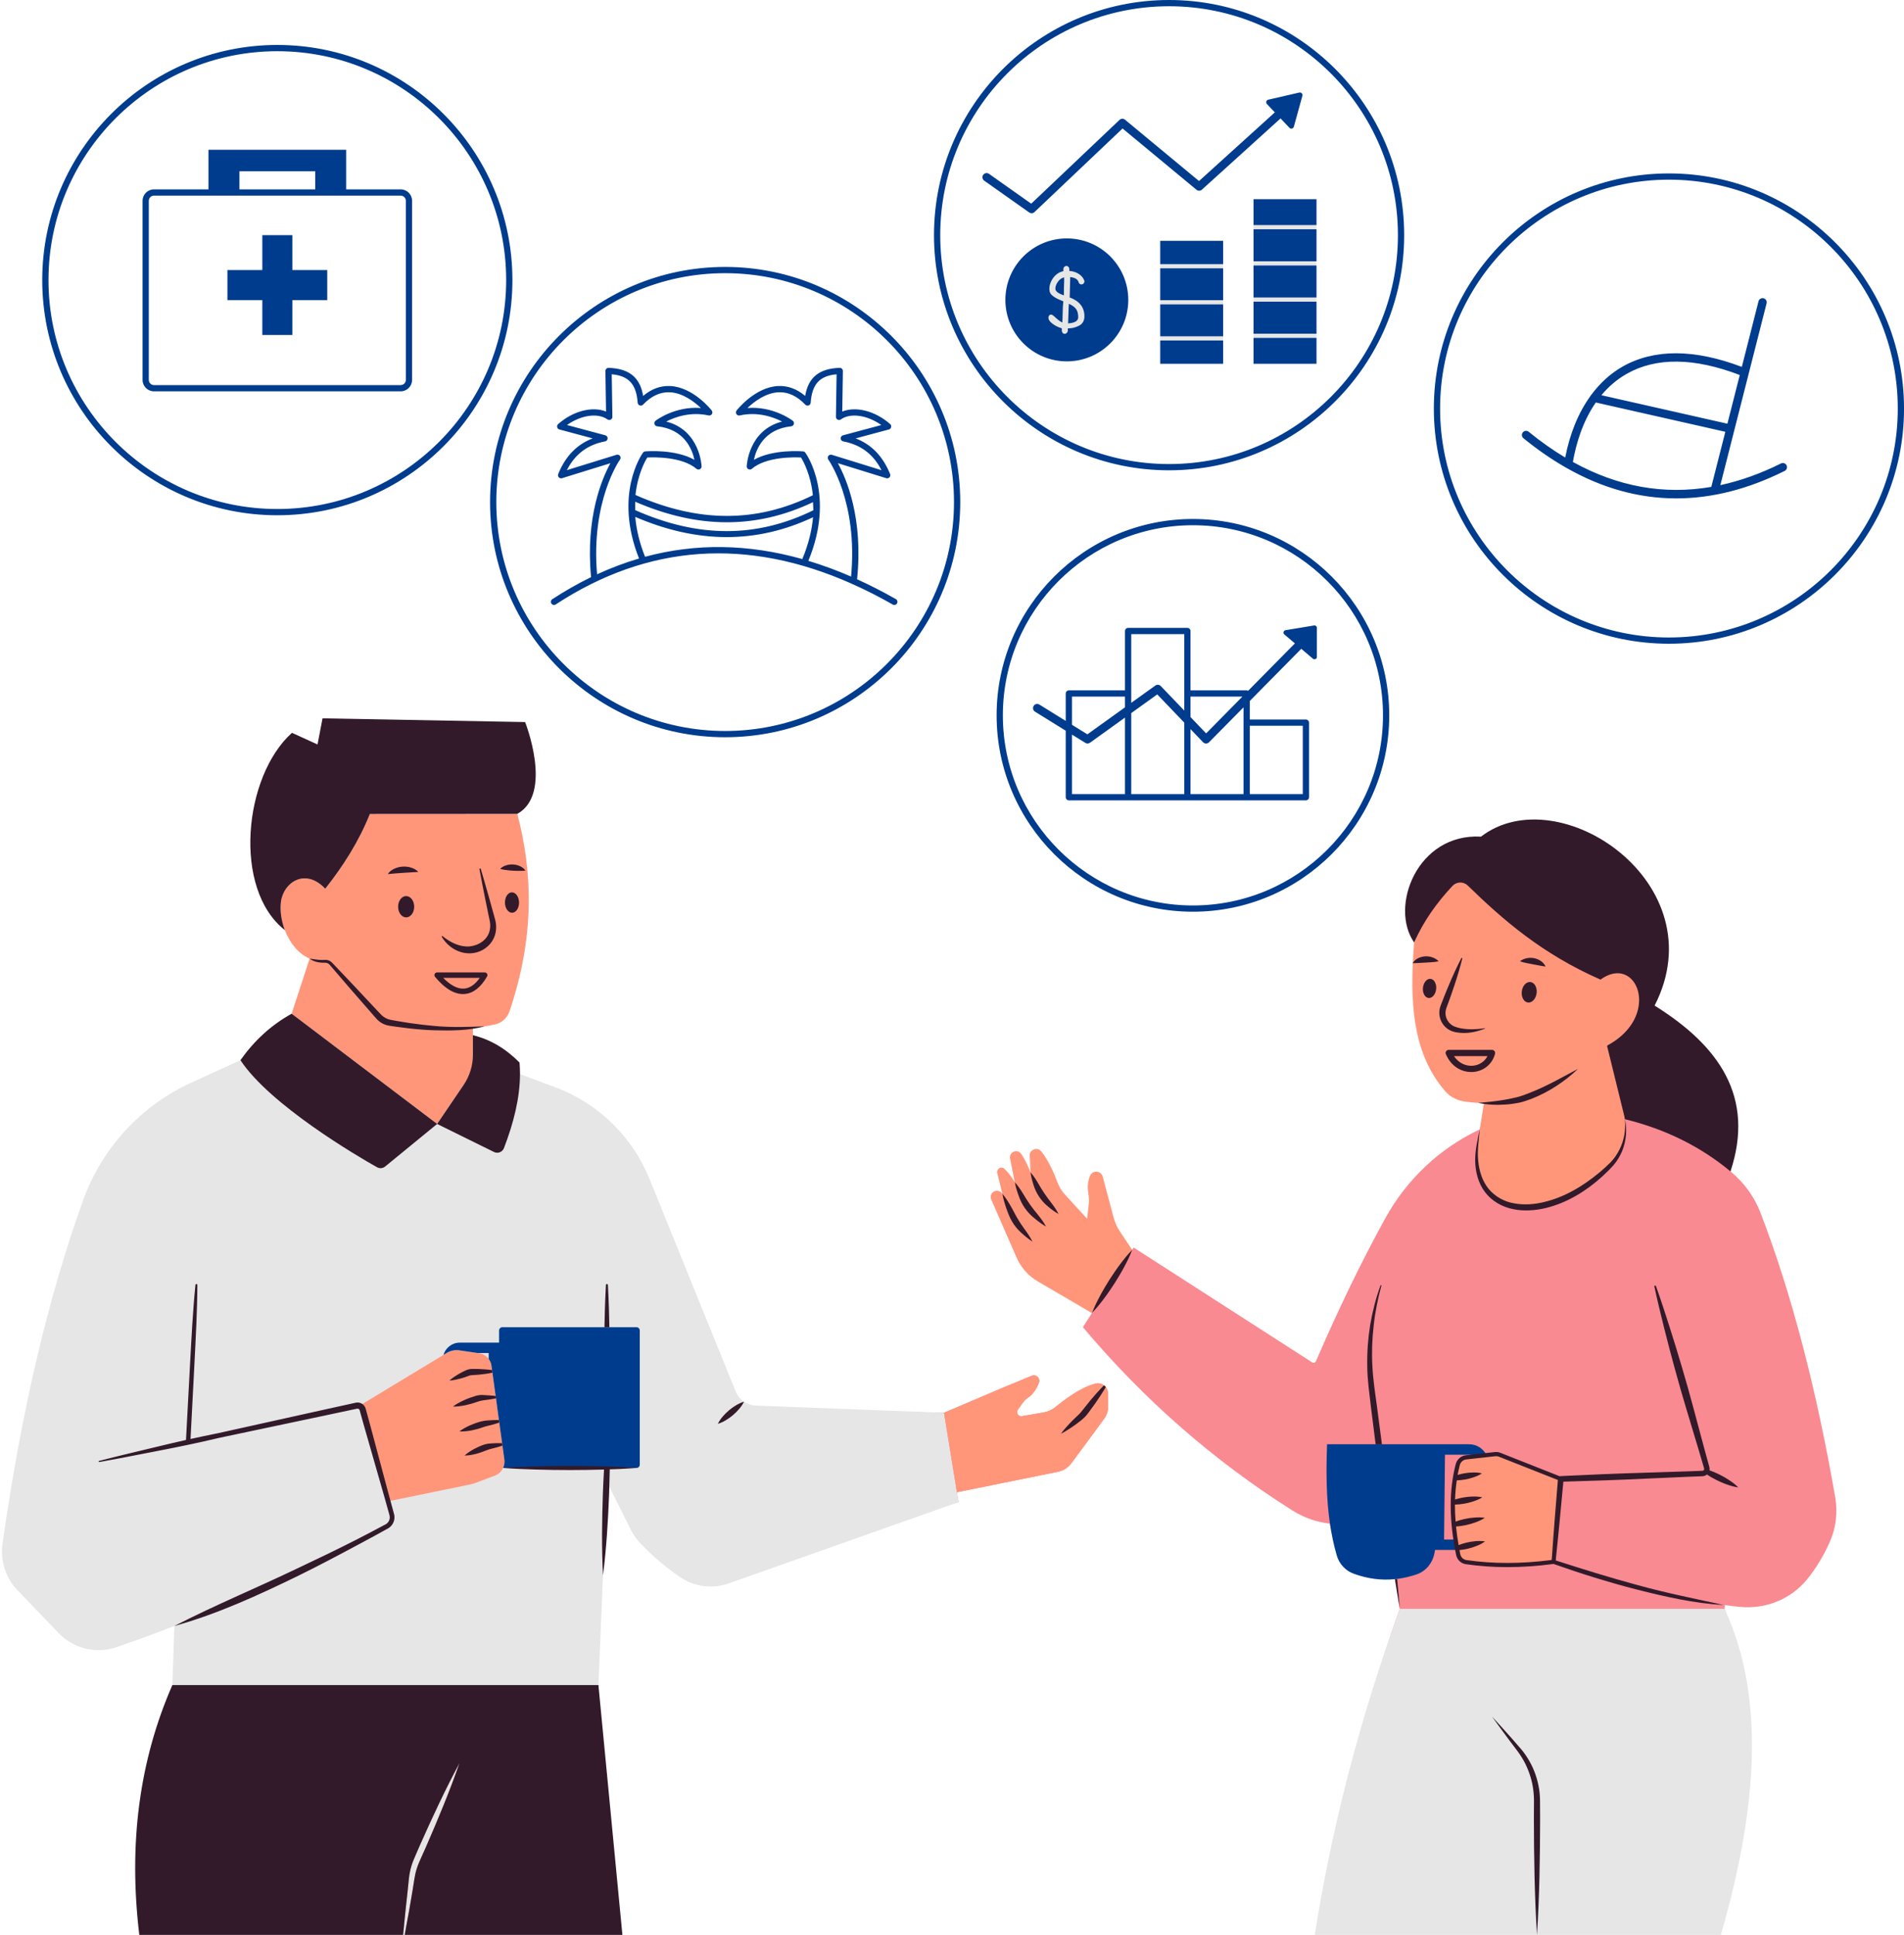
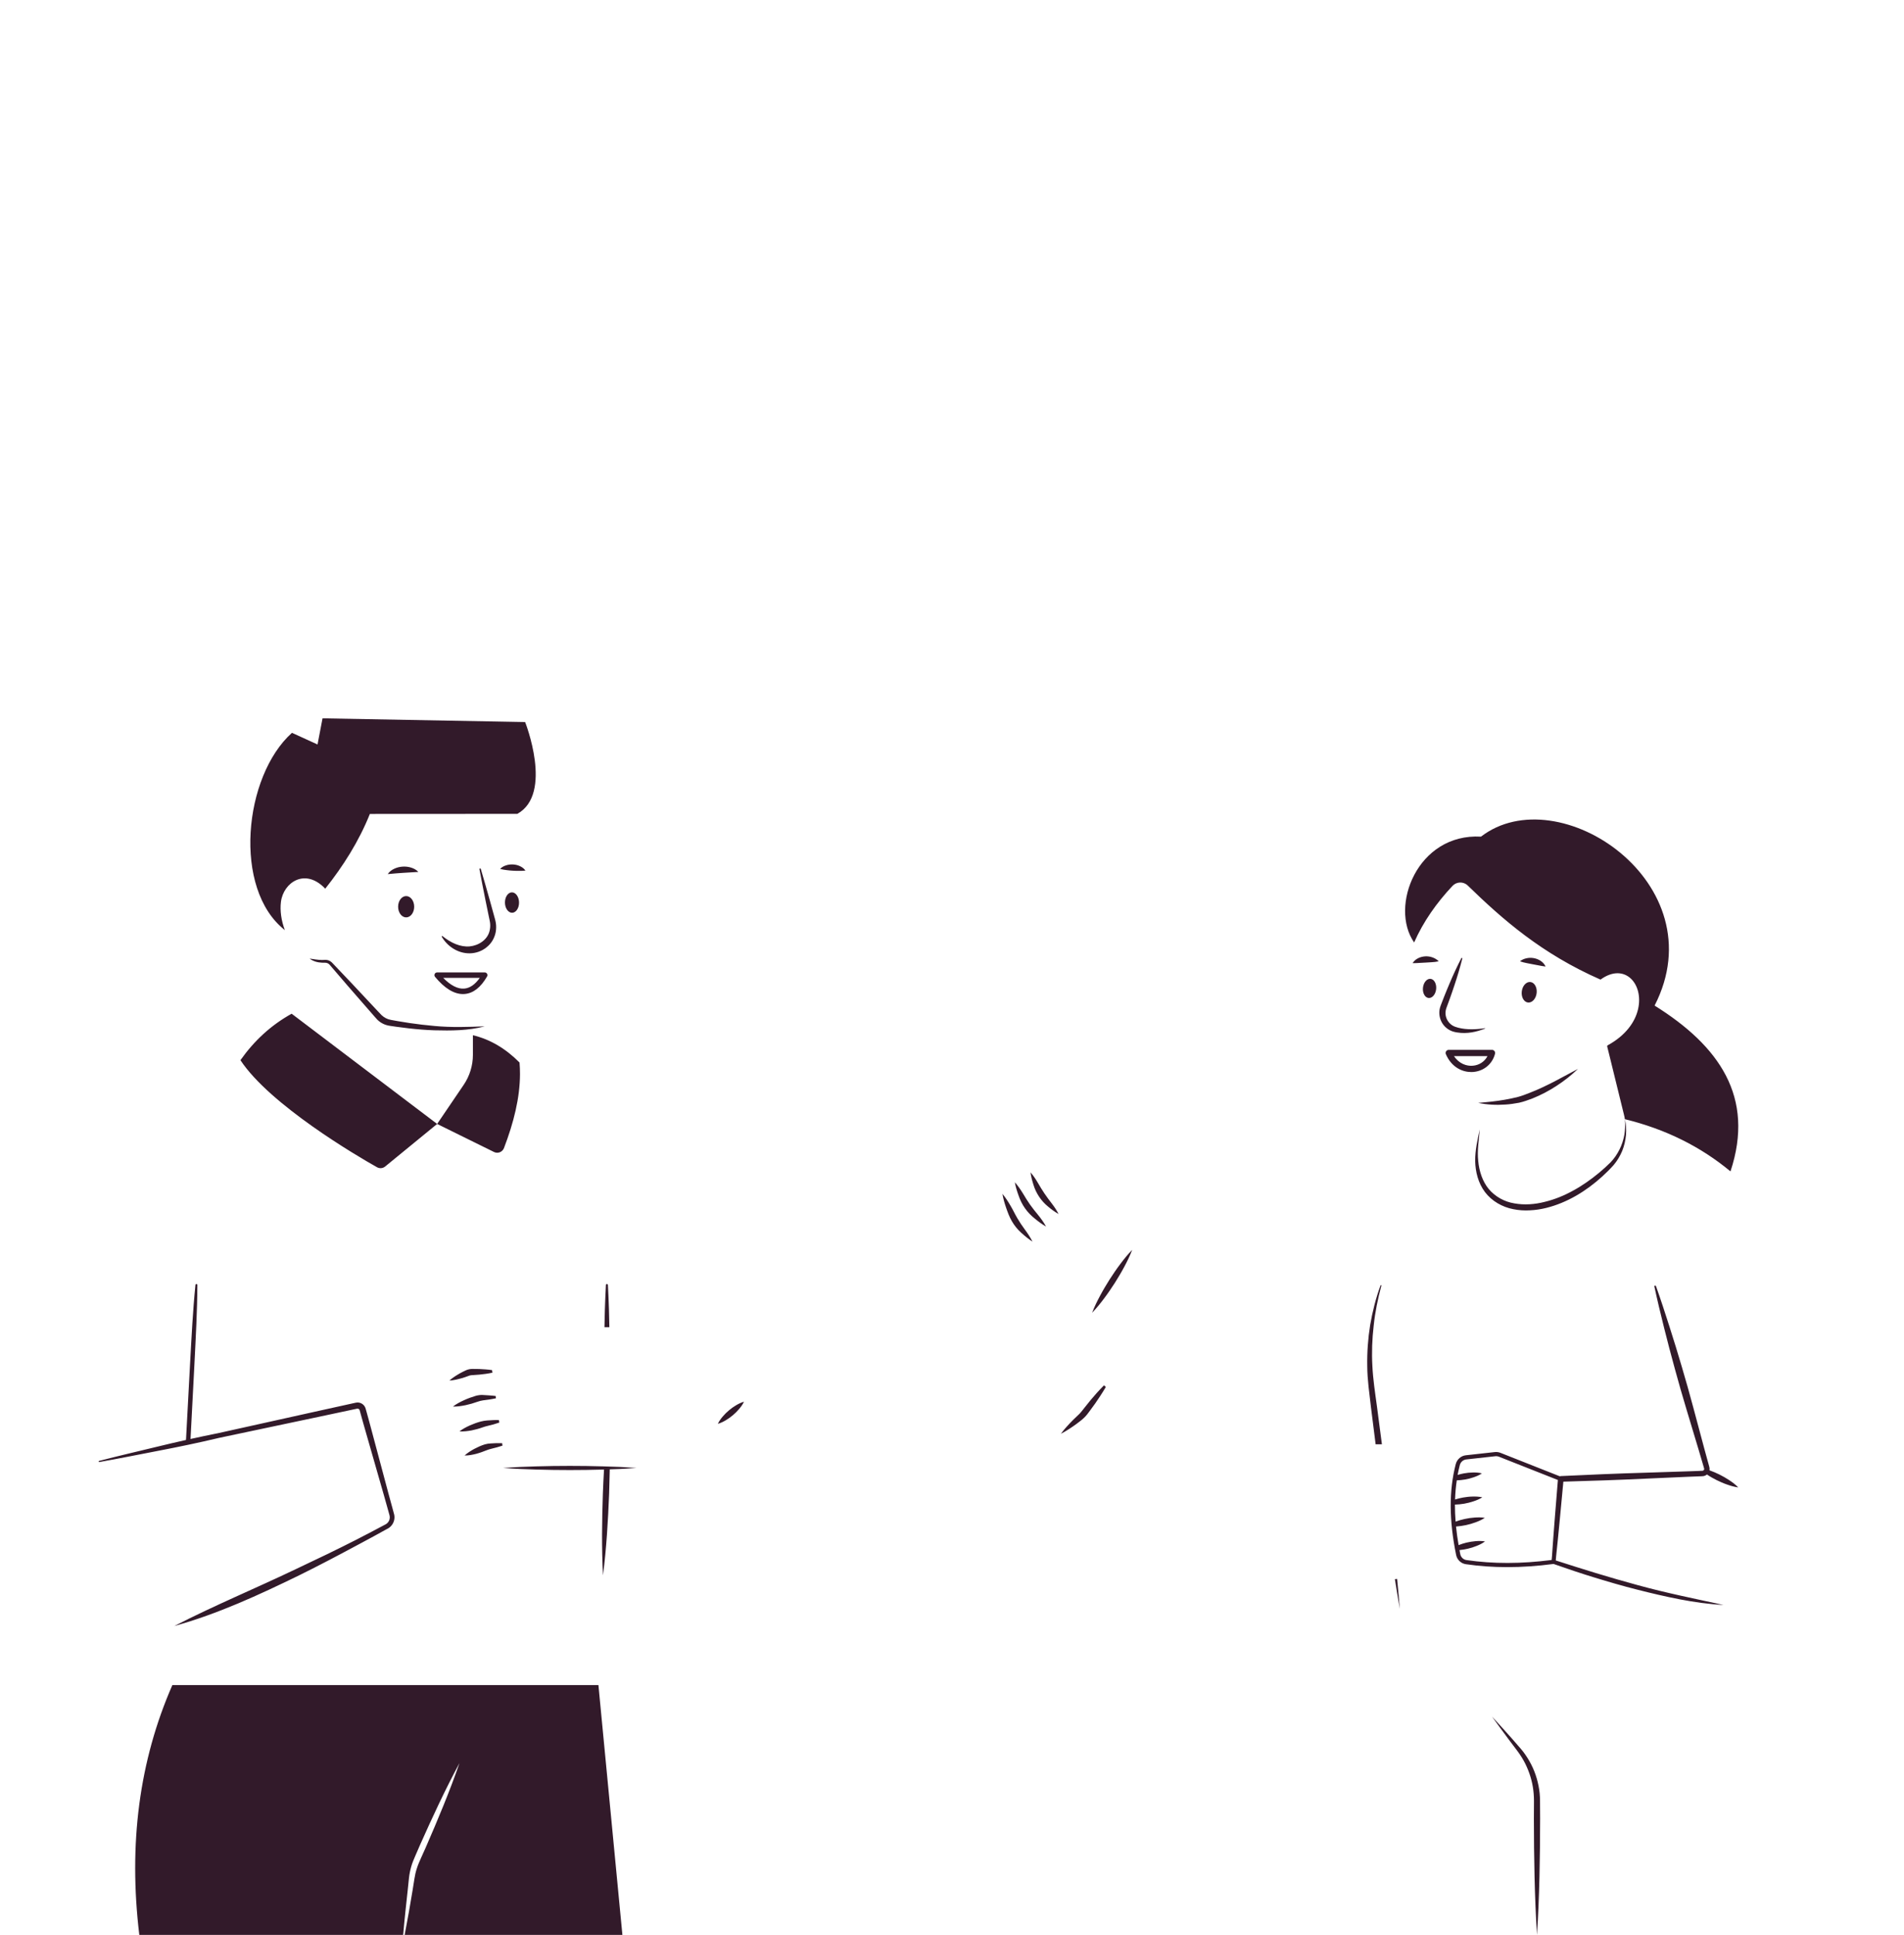
<svg xmlns="http://www.w3.org/2000/svg" fill="#000000" height="493.9" preserveAspectRatio="xMidYMid meet" version="1" viewBox="-0.5 0.0 486.2 493.9" width="486.2" zoomAndPan="magnify">
  <g id="change1_1">
-     <path d="M281.874,354.095c0.362,0.446,0.585,1.031,0.585,1.658v3.413 c0,1.084-0.351,2.137-0.989,3.009l-8.356,11.343 c-0.85,1.148-2.094,1.945-3.498,2.222l-25.759,5.209l0.404,2.509l-61.451,18.7 c-4.061,1.435-6.041,1.176-9.645-1.184c-3.636-2.381-5.778-5.875-9.031-9.234 c-1.021-1.052-1.882-2.243-2.53-3.551l-7.1-11.403 c-0.017,0.586-0.026,1.172-0.046,1.758c-0.276,6.964-2.641,16.692-3.523,23.634 c-0.001-0.013-0.001-0.026-0.001-0.039l-1.601,27.874l6.008,61.282l-52.506,1.001 h-0.383l-65.469,0.2c-2.807-23.229,0.17-41.407,8.611-60.681l0.201-18.225 c-0,0-0.001,0-0.001,0c0-0,0.001-0,0.001-0 l0-0.007c-4.943,1.935-11.923,2.334-16.824,4.013 c-5.22,1.786-8.389-0.419-12.216-4.406l-12.417-9.613 c-3.03-3.157-1.808-7.088-1.202-11.415c4.699-33.148,11.002-58.35,20.103-83.567 c4.805-13.289,14.636-22.5,27.489-28.369l10.697-9.82 c-0.066,0.09-0.128,0.18-0.189,0.271c1.707-2.381,4.209-2.952,6.29-4.949 c0.008-0.008,0.017-0.015,0.025-0.023c0.518-0.496,1.049-0.979,1.597-1.446 c0.021-0.018,0.044-0.034,0.065-0.052c0.537-0.456,1.086-0.899,1.654-1.324 c0.021-0.016,0.043-0.029,0.064-0.045c1.161-0.866,2.794-2.619,4.097-3.344 l5.305-14.779c-2.977-1.276-5.675-4.129-6.866-7.276 c-13.374-10.472-12.003-36.306,0.35-47.373l7.687,1.658l1.658-6.783l47.08,0.749 c0,0,8.622,14.064,1.798,20.298c-0.227,0.208-0.47,0.405-0.727,0.59 c-0.258,0.185-0.53,0.358-0.819,0.518c3.902,14.916,4.411,30.736-2.053,49.882 c-0.574,1.712-2.15,3.674-3.914,4.057c-0.861,0.191-1.733,0.351-2.626,0.489 c-0.002,0-0.003,0.001-0.005,0.001c0.002-0,0.003-0,0.005-0 c-0.996,0.266-2.004,0.465-3.019,0.618v1.656 c4.412,1.042,7.959,6.043,11.5,9.604c0.085,0.978,0.117,1.967,0.117,2.966 l10.222,2.912c10.982,4.072,19.23,12.507,23.632,23.361l21.794,53.399 c0.85,2.094,2.86,3.508,5.135,3.593l49.28,1.029l15.245-6.496l7.165-2.956 c1.106-0.457,2.254,0.627,1.829,1.765c-0.521,1.371-1.393,2.934-2.849,3.88 c-0.5,0.33-0.914,0.755-1.265,1.244l-1.265,1.744 c-0.553,0.787,0.106,1.85,1.052,1.68l5.486-0.946 c1.159-0.202,2.232-0.691,3.136-1.435c2.137-1.775,6.506-5.082,10.216-5.943 c0.765-0.181,1.52,0.021,2.094,0.457 C281.577,353.787,281.736,353.925,281.874,354.095z M468.142,382.236 c-4.742-27.216-11.003-51.657-19.115-72.706c-1.573-4.082-4.21-7.665-7.591-10.45 l-0.053-0.043l0.011-0.011c4.003-19.03-4.35-31.184-20.839-41.464 c16-31.213-22.527-57.979-42.333-42.713 c-16.276-0.904-23.039,16.061-16.67,25.182c-0.13,1.665-0.61,3.993-0.685,5.602 c-0.005,0.096-0.014,0.197-0.019,0.293c-0.017,0.025-0.042,0.042-0.058,0.068 c0,0,0.001,0,0.001,0c-0.001,0.002-0.003,0.003-0.004,0.005 c0.021,0,0.043-0.011,0.053,0c-0.011,0.239-0.016,0.473-0.025,0.711 c-0.002,0.053-0.003,0.106-0.006,0.159c0,0,0,0,0,0 c-0.03,0.791-0.052,1.575-0.065,2.352c-0.002,0.208-0.006,0.417-0.008,0.625 c0,0.001,0,0.002,0,0.003c-0.015,1.409,0.003,2.795,0.055,4.157 c0.012,0.31,0.023,0.62,0.038,0.927c0,0,0,0.001,0,0.001 c0.027,0.539,0.065,1.072,0.104,1.603c0.019,0.265,0.036,0.53,0.059,0.792 c0,0,0,0,0,0c0.166,1.901,0.401,2.994,0.751,4.785 c0.004,0.02,0.008,0.04,0.012,0.06c0.151,0.769,0.321,1.528,0.511,2.276 c0,0,0,0,0,0c0,0,0,0.001,0,0.001 c0.264,1.042,0.561,2.066,0.905,3.066c0,0,0,0,0,0 c0.122,0.353,0.254,0.7,0.386,1.048c0,0,0,0,0,0.001 c0.168,0.443,0.347,0.882,0.533,1.316c0.098,0.228,0.196,0.456,0.298,0.681 c0,0,0,0,0,0.001c0.157,0.344,0.32,0.684,0.489,1.021 c0,0,0,0.001,0,0.001c0.154,0.307,0.309,0.614,0.473,0.917 c0,0,0,0,0,0c0.561,1.037,0.999,1.568,1.685,2.545 c0,0,0,0,0,0c0.157,0.223,0.304,0.45,0.468,0.669 c0,0,0,0,0,0c0.441,0.592,0.902,1.175,1.394,1.744 c1.244,1.435,3.693,2.61,5.575,2.886c0.663,0.097,1.322,0.168,1.978,0.225 c0,0,0,0,0.001,0c0.356,0.034,0.71,0.056,1.064,0.079 c0.199,0.014,0.4,0.032,0.598,0.044c-0.036,0.003-0.072,0.007-0.108,0.01 c0.004,0.001,0.007,0.001,0.011,0.002c-0.005,0.001-0.009,0-0.015,0.001 c0.285,0.057,0.573,0.095,0.86,0.139c0.195,0.032,0.389,0.07,0.585,0.097 l-2.077,7.372c-10.195,4.795-18.583,12.704-24.048,22.559 c-6.166,11.152-12.088,23.442-17.797,36.646c-0.159,0.361-0.595,0.5-0.936,0.287 l-45.608-29.331l-0.372,0.585l-4.247-4c-0.797-1.18-0.897-2.825-1.259-4.196 l-2.517-9.964c-0.415-1.573-1.45-1.751-2.088-0.252 c-0.07,0.165-0.138,0.345-0.202,0.532c-0.012,0.034-0.023,0.069-0.034,0.104 c-0.248,0.759-0.503,1.332-0.417,2.521c0.004,0.058,0.006,0.114,0.01,0.174 c0.011,0.123,0.031,0.253,0.048,0.381c0.018,0.143,0.028,0.279,0.054,0.429 c0.009,0.051,0.014,0.102,0.022,0.153c0.003,0.02,0.003,0.039,0.006,0.059 c0.055,0.363,0.1,0.725,0.118,1.088c0.001,0.02,0.002,0.041,0.003,0.061 c0.018,0.438,0.009,0.876-0.038,1.314l-0.566,4.576l-6.959-6.349 c-0.261-0.285-0.495-0.59-0.716-0.904c-0-0.001-0.001-0.001-0.001-0.002 c-0.141-0.2-0.275-0.404-0.401-0.613c-0.126-0.213-0.247-0.429-0.356-0.653 c-0.002-0.004-0.004-0.007-0.006-0.011c-0.129-0.265,0.119-0.689,0.015-0.968 c-0.081-0.219-0.174-0.458-0.271-0.708c-0.043-0.11-0.088-0.223-0.134-0.338 c-0.054-0.135-0.11-0.272-0.168-0.413c-0.25-0.61-0.976-0.627-1.296-1.305 c-0.008-0.018,0.009,0.018,0,0c-0.363-0.765-0.541-2.129-0.981-2.878 c-0-0.001-0.001-0.002-0.001-0.002c-0-0-0-0-0-0 c-0.22-0.374-0.447-0.736-0.683-1.086c-0.029-0.043-0.056-0.088-0.085-0.13 c-0.249-0.362-0.505-0.709-0.771-1.027c-0.005-0.006-0.01-0.014-0.015-0.02 c-0-0-0.001-0-0.001-0.001c-0.001-0.001-0.002-0.002-0.002-0.003 c-0.989-1.18-2.255-1.147-2.191,0.394l0.665,5.712c0,0-1.331-2.563-2.755-4.689 c-0.957-1.435-2.087-1.264-1.746,0.426l0.668,7.354 c-0.138-0.245-1.802-3.286-3.184-4.54c-0.797-0.723-1.53-0.846-1.275,0.196 l1.12,6.039c-0.064-0.085-0.128-0.159-0.191-0.234 c-1.191-1.371-3.032-0.851-2.341,0.818l6.129,14.305 c1.116,2.562,2.999,4.198,5.412,5.601l13.351,9.187l-2.307,3.615 c15.607,18.53,33.456,34.158,53.592,46.841c2.924,1.839,6.187,2.945,9.494,3.306 c0.404,2.754,1.78,4.605,2.557,7.284c0.617,2.147,1.493,3.233,3.598,3.998 c3.508,1.276,7.179,2.556,10.676,2.195c0.404,2.52,0.551,5.755,1.008,8.274 c-10.1,27.747-14.331,53.229-18.711,80.976l52.814-1.319 c0,0,0,0.001,0,0.001c0-0,0-0.001,0-0.001l44.935,0.22 c8.973-31.181,12.975-53.439,3.906-79.877l0.064-0.957 c1.308,0.181,2.594,0.33,3.88,0.457c6.538,0.638,13.002-1.967,17.148-7.07 c2.19-2.7,4.082-5.794,5.656-9.26 C468.312,390.241,468.823,386.18,468.142,382.236z" fill="#f98a92" />
-   </g>
+     </g>
  <g id="change2_1">
-     <path d="M106.737,471.038c3.147-7.07,6.4-14.097,10.089-20.933 c-2.541,7.335-5.539,14.48-8.632,21.581l-1.191,2.647 c-0.404,0.904-0.765,1.722-1.042,2.605c-0.298,0.882-0.5,1.786-0.638,2.711 l-0.457,2.87c-0.478,2.987-1.308,7.697-2.031,11.428h-0.383 c0.319-3.785,0.85-8.558,1.18-11.599l0.298-2.881 c0.106-0.999,0.308-1.999,0.585-2.966c0.266-0.967,0.691-1.924,1.063-2.796 L106.737,471.038z M335.678,85.191h-16.085v1.063h16.085V85.191z M335.678,66.704 h-16.085v1.063h16.085V66.704z M335.678,75.953h-16.085v1.063h16.085V75.953z M295.769,68.49h16.074V67.427h-16.074V68.49z M335.678,57.465h-16.085v1.063h16.085 V57.465z M295.769,77.707h16.074v-1.063h-16.074V77.707z M439.895,410.717h-82.944 c-10.1,27.747-17.339,55.484-21.719,83.231h103.707 C447.911,462.767,450.643,434.073,439.895,410.717z M295.769,86.924h16.074v-1.063 h-16.074V86.924z M272.774,71.328l-0.128,4.603c2.509,0.925,3.763,2.53,3.763,4.816 c0,1.106-0.446,1.903-1.329,2.371c-0.893,0.468-1.85,0.712-2.902,0.712v0.532 c-0.011,0.245-0.106,0.457-0.266,0.617c-0.159,0.159-0.33,0.244-0.51,0.244 c-0.425,0-0.68-0.266-0.755-0.797v-0.617c-0.85-0.245-1.637-0.617-2.349-1.148 c-0.712-0.521-1.074-1.042-1.074-1.573c0-0.223,0.064-0.415,0.202-0.553 c0.128-0.149,0.287-0.223,0.468-0.223c0.191,0,0.446,0.138,0.765,0.415 c0.021,0.021,0.138,0.138,0.383,0.361c0.744,0.67,1.318,1.084,1.722,1.233 c0.053-0.702,0.096-1.584,0.106-2.615c0.021-1.042,0.074-1.967,0.159-2.785 c-1.754-0.659-2.86-1.34-3.296-2.031c-0.181-0.298-0.266-0.712-0.266-1.254 c0-0.532,0.149-1.127,0.436-1.775c0.298-0.648,0.712-1.212,1.255-1.701 c0.542-0.478,1.169-0.787,1.892-0.936v-0.617 c0.032-0.223,0.117-0.393,0.266-0.521s0.308-0.191,0.489-0.191 c0.361,0,0.617,0.213,0.744,0.638v0.627c0.946,0.074,1.775,0.34,2.488,0.819 c0.702,0.468,1.169,1.074,1.393,1.807c-0.032,0.34-0.17,0.585-0.425,0.734 c-0.106,0.064-0.223,0.085-0.372,0.085c-0.308,0-0.542-0.17-0.691-0.532 c-0.191-0.765-0.914-1.212-2.169-1.34V71.328z M271.254,71.573 c0-0.404-0.011-0.659-0.021-0.776c-0.638,0.159-1.169,0.542-1.595,1.138 c-0.425,0.595-0.648,1.201-0.648,1.807c0.053,0.648,0.776,1.201,2.19,1.658 v-1.839L271.254,71.573z M272.444,77.547c-0.042,0.436-0.074,1.106-0.096,1.988 c-0.021,0.882-0.064,1.892-0.106,3.03c1.733-0.128,2.594-0.648,2.594-1.563 c0-0.904-0.181-1.605-0.542-2.105C273.933,78.387,273.316,77.941,272.444,77.547z M240.562,360.665l-48.063-1.839c-2.275-0.085-4.284-1.499-5.135-3.593 l-22.017-54.283c-4.401-10.854-13.161-19.349-24.143-23.42l-8.919-3.317 c0-0.999-1.001-1.705-1.086-2.683c-3.54-3.561-7.113-5.56-11.524-6.602 l0.058-2.953c1.01-0.149,2.224-0.519,3.223-0.785 c0.893-0.138,1.765-0.298,2.626-0.489c1.765-0.383,3.074-1.647,3.648-3.359 c6.464-19.147,5.615-34.658,1.713-49.573c9.249-5.124-0.701-22.073-0.701-22.073 l-47.076-0.754l-1.658,6.783l-7.687-1.658 c-12.353,11.067-13.724,36.901-0.35,47.373c1.191,3.147,3.889,6,6.866,7.276 l-5.305,15.299c-5.305,2.956-10.403,5.917-13.847,10.744 c0.074-0.117,0.159-0.234,0.244-0.351l-13.098,5.985 c-12.853,5.868-22.783,16.67-27.588,29.959 c-9.1,25.217-15.904,54.591-20.603,87.739 c-0.606,4.327,0.797,8.707,3.827,11.864l10.461,10.908 c3.827,3.987,9.611,5.422,14.83,3.636c4.901-1.68,9.823-3.476,14.767-5.411 l-0.51,15.096H152.312l1.169-28.098l0.999-23.782l0.606,1.223l5.518,11.025 c0.649,1.308,1.51,2.498,2.53,3.551c3.253,3.359,6.666,6.294,10.302,8.675 c3.604,2.36,8.122,2.87,12.183,1.435l58.641-20.752l-0.404-2.509 L240.562,360.665z" fill="#e6e6e6" />
-   </g>
+     </g>
  <g id="change3_1">
-     <path d="M131.603,207.768c3.902,14.916,4.497,31.181-1.967,50.328 c-0.574,1.712-1.967,3.04-3.731,3.423c-1.807,0.404-3.689,0.68-5.645,0.861 v7.619c0,2.267-0.681,4.483-1.955,6.358l-7.177,10.57l-37.156-28.141l4.593-14.065 c-2.977-1.276-5.135-4.136-6.326-7.282c-0.925-2.424-1.276-5.007-0.999-7.197 c0.617-4.975,6.198-8.781,11.312-3.37c4.614-5.826,8.59-12.077,11.397-19.083 L131.603,207.768z M283.83,310.678l-2.743-10.302 c-0.415-1.573-2.583-1.722-3.221-0.223c-0.434,1.016-0.805,2.443-0.451,4.512 c0.151,0.884,0.208,1.784,0.111,2.675l-0.415,3.806l-5.719-6.25 c-0.798-0.872-1.417-1.888-1.829-2.997c-0.776-2.087-2.3-5.726-4.218-8.015 c-0.99-1.181-2.924-0.395-2.863,1.144l0.17,4.263c0,0-0.936-2.573-2.36-4.699 c-0.957-1.435-3.2-0.51-2.86,1.18l1.201,6.028 c-0.138-0.245-1.297-2.19-2.679-3.444c-0.797-0.723-2.052,0.043-1.797,1.084 l1.318,5.337c-0.064-0.085-0.128-0.159-0.191-0.234 c-1.191-1.371-3.37-0.021-2.679,1.648l6.485,14.841 c1.116,2.562,3.009,4.699,5.422,6.102l13.82,8.069l10.28-16.138l-3.04-4.529 C284.776,313.357,284.192,312.049,283.83,310.678z M417.783,257.66 c1.531-6.485-3.423-12.077-9.579-7.58c-15.269-6.701-25.346-15.663-34.404-24.503 c-0.801-0.781-2.091-0.783-2.866,0.025c-4.322,4.505-7.878,9.438-10.326,14.995 c-1.223,15.213-0.436,28.3,7.931,37.974c1.244,1.435,3.009,2.349,4.89,2.626 c1.69,0.245,3.359,0.383,5.007,0.415l-1.063,6.708l-0.489,3.083 c-3.242,19.838,17.701,22.485,33.828,6.155c3.083-3.115,4.412-7.538,3.71-11.832 c-0.053-0.372-0.128-0.755-0.223-1.127l-3.381-13.757l-0.925-3.753 c0.036-0.08,0.062-0.136,0.098-0.216 C414.657,264.343,417.029,260.886,417.783,257.66z M126.947,362.802l-0.042-0.276 l-0.755-5.56l-0.085-0.585l-0.819-5.953l-0.096-0.659l-0.149-1.116 c-0.085-0.649-0.33-1.233-0.712-1.722c-0.574-0.776-1.446-1.318-2.445-1.467 l-0.361-0.053l-4.646-0.68c-1.138-0.17-2.296,0.064-3.274,0.659l-0.819,0.5 l-20.975,12.694l6.836,24.686l21.071-4.327c0.393-0.085,0.776-0.202,1.159-0.34 l5.029-1.892c0.957-0.361,1.69-1.074,2.105-1.956 c0.308-0.648,0.425-1.393,0.33-2.137L126.947,362.802z M281.406,353.659 c-0.574-0.436-1.329-0.638-2.094-0.457c-3.71,0.861-8.08,4.167-10.216,5.943 c-0.904,0.744-1.977,1.233-3.136,1.435l-5.486,0.946 c-0.946,0.17-1.605-0.893-1.052-1.68l1.265-1.744 c0.351-0.489,0.765-0.914,1.265-1.244c1.456-0.946,2.328-2.509,2.849-3.88 c0.425-1.138-0.723-2.222-1.829-1.765l-7.165,2.955l-15.245,6.496l3.296,20.284 l25.759-5.209c1.403-0.276,2.647-1.074,3.498-2.222l8.356-11.343 c0.638-0.872,0.989-1.924,0.989-3.009v-3.413c0-0.627-0.223-1.212-0.585-1.658 C281.736,353.925,281.577,353.787,281.406,353.659z M381.286,371.222l-2.201,0.244 l-3.083,0.34l-2.126,0.234c-1.031,0.117-1.871,0.872-2.137,1.882 c-0.234,0.925-0.436,1.85-0.606,2.785c-0.074,0.404-0.138,0.808-0.191,1.212 c-0.245,1.658-0.393,3.349-0.436,5.06c-0.011,0.383-0.021,0.755-0.021,1.138 c0,1.488,0.053,2.998,0.181,4.529c0.021,0.361,0.064,0.723,0.096,1.084 c0.106,1.084,0.245,2.179,0.425,3.285c0.074,0.542,0.17,1.095,0.266,1.637 c0.053,0.34,0.117,0.68,0.181,1.021c0.011,0.032,0.011,0.064,0.021,0.096 c0.064,0.361,0.138,0.723,0.213,1.095c0.202,1.01,1.021,1.786,2.041,1.935 c7.367,1.063,14.809,0.904,22.304-0.074l1.85-21.177l-15.585-6.166 C382.094,371.233,381.69,371.179,381.286,371.222z" fill="#ff967a" />
-   </g>
+     </g>
  <g id="change4_1">
-     <path d="M379.085,371.466l-3.083,0.34 c-0.383-0.287-0.851-0.447-1.35-0.447h-6.166l-0.234,21.656h2.934 c0.074,0.542,0.17,1.095,0.266,1.637c0.053,0.34,0.117,0.68,0.181,1.021h-5.677 c-0.053,0.298-0.117,0.595-0.17,0.893c-0.468,2.445-2.147,4.518-4.497,5.337 c-1.68,0.574-3.349,0.967-5.029,1.169c-0.096,0.021-0.191,0.032-0.287,0.032 c-0.096,0.021-0.181,0.032-0.276,0.032c-3.498,0.361-6.995-0.106-10.504-1.382 c-2.105-0.765-3.721-2.509-4.337-4.656c-0.776-2.679-1.34-5.379-1.744-8.133 c-0.946-6.442-0.999-13.119-0.734-20.263h36.273 C376.608,368.702,378.288,369.829,379.085,371.466z M162.029,338.818h-34.243 c-0.468,0-0.84,0.383-0.84,0.84v3.094H116.921c-1.977,0-3.657,1.329-4.178,3.136 l0.819-0.5c0.978-0.595,2.137-0.829,3.274-0.659l4.646,0.68h2.807v1.52 c0.383,0.489,0.627,1.074,0.712,1.722l0.149,1.116l0.096,0.659l0.819,5.953 l0.085,0.585l0.755,5.56l0.042,0.276l1.35,9.813 c0.096,0.744-0.021,1.488-0.33,2.137h34.062c0.468,0,0.84-0.383,0.84-0.84 v-34.254C162.869,339.201,162.497,338.818,162.029,338.818z M70.318,131.54 c-33.101,0-60.032-26.93-60.032-60.032s26.93-60.031,60.032-60.031 s60.031,26.93,60.031,60.031S103.419,131.54,70.318,131.54z M128.755,71.508 c0-32.222-26.214-58.436-58.436-58.436c-32.223,0-58.437,26.214-58.437,58.436 c0,32.223,26.214,58.437,58.437,58.437 C102.54,129.945,128.755,103.73,128.755,71.508z M104.731,51.261v45.726 c0,1.609-1.309,2.917-2.917,2.917H38.822c-1.609,0-2.917-1.309-2.917-2.917V51.261 c0-1.609,1.309-2.917,2.917-2.917h13.908V38.234h35.168v10.11h13.915 C103.422,48.344,104.731,49.652,104.731,51.261z M60.64,48.344h19.349v-4.624H60.64 V48.344z M103.136,51.261c0-0.729-0.593-1.323-1.323-1.323H38.822 c-0.729,0-1.323,0.593-1.323,1.323v45.726c0,0.729,0.593,1.323,1.323,1.323h62.991 c0.729,0,1.323-0.593,1.323-1.323V51.261z M74.152,60.031h-7.669v8.909h-8.909 v7.669h8.909v8.909h7.669V76.609h8.909v-7.669h-8.909V60.031z M244.704,128.175 c0,33.101-26.93,60.031-60.031,60.031s-60.031-26.93-60.031-60.031 s26.93-60.032,60.031-60.032S244.704,95.073,244.704,128.175z M243.109,128.175 c0-32.223-26.214-58.437-58.436-58.437s-58.436,26.214-58.436,58.437 c0,32.222,26.214,58.436,58.436,58.436S243.109,160.397,243.109,128.175z M226.813,108.27 c0.22,0.194,0.315,0.494,0.247,0.78c-0.067,0.285-0.286,0.511-0.57,0.587 l-8.502,2.277c4.031,1.534,6.985,4.586,8.802,9.104 c0.115,0.285,0.055,0.611-0.153,0.838c-0.209,0.225-0.531,0.312-0.822,0.221 l-12.358-3.827c2.176,3.94,6.509,14.035,4.901,29.629 c3.285,1.491,6.588,3.172,9.909,5.069c0.382,0.219,0.515,0.705,0.297,1.088 c-0.147,0.257-0.416,0.402-0.693,0.402c-0.134,0-0.27-0.034-0.395-0.105 c-3.392-1.937-6.764-3.646-10.117-5.153c-0.134-0.025-0.254-0.078-0.355-0.16 c-26.676-11.872-52.062-10.116-75.6,5.288c-0.366,0.241-0.861,0.139-1.104-0.23 c-0.241-0.369-0.138-0.863,0.23-1.104c3.267-2.138,6.568-4.012,9.902-5.635 c-1.459-15.286,2.799-25.195,4.948-29.089l-12.359,3.827 c-0.292,0.092-0.613,0.005-0.822-0.221c-0.208-0.226-0.268-0.552-0.153-0.838 c1.817-4.518,4.771-7.57,8.802-9.104l-8.502-2.277 c-0.284-0.076-0.502-0.302-0.57-0.587c-0.067-0.286,0.028-0.585,0.247-0.78 c3.816-3.383,8.792-4.617,12.234-3.201l-0.16-10.351 c-0.003-0.219,0.083-0.429,0.239-0.582c0.156-0.153,0.373-0.233,0.587-0.227 c5.237,0.188,8.007,2.417,8.806,7.171c2.119-1.798,4.436-2.642,6.891-2.532 c5.886,0.279,10.429,6.001,10.62,6.244c0.207,0.265,0.226,0.632,0.046,0.917 c-0.18,0.284-0.516,0.426-0.848,0.352c-4.642-1.032-8.642,0.442-10.819,1.559 c8.644,2.196,9.032,11.328,9.035,11.427c0.01,0.315-0.167,0.606-0.451,0.743 c-0.284,0.137-0.622,0.093-0.862-0.111c-3.693-3.135-10.831-2.969-12.558-2.878 c-0.61,0.989-2.457,4.357-3.016,9.561c16.088,7.112,30.919,7.135,45.303,0.065 c-0.55-5.241-2.409-8.633-3.022-9.626c-1.724-0.091-8.865-0.257-12.557,2.878 c-0.24,0.204-0.577,0.247-0.862,0.111c-0.284-0.137-0.46-0.428-0.451-0.743 c0.003-0.099,0.391-9.231,9.035-11.427c-2.177-1.117-6.178-2.59-10.819-1.559 c-0.329,0.073-0.668-0.068-0.848-0.352c-0.18-0.285-0.161-0.652,0.046-0.917 c0.191-0.243,4.734-5.965,10.62-6.244c2.457-0.114,4.772,0.735,6.891,2.532 c0.798-4.754,3.568-6.983,8.805-7.171c0.227-0.003,0.43,0.075,0.587,0.227 s0.242,0.363,0.239,0.582l-0.16,10.351 C218.021,103.655,222.997,104.888,226.813,108.27z M161.693,128.082v2.143 c16.103,7.14,31.001,7.151,45.51,0.034l-0.097-2.063 C192.653,135.078,177.773,135.042,161.693,128.082z M162.683,142.581 c-6.5-16.336,0.693-26.582,1.008-27.017c0.135-0.187,0.346-0.306,0.577-0.327 c0.344-0.03,7.663-0.628,12.561,2.154c-0.581-2.735-2.591-7.844-9.522-8.561 c-0.325-0.034-0.597-0.262-0.685-0.577c-0.089-0.315,0.023-0.651,0.283-0.85 c0.222-0.17,5.006-3.756,11.568-3.244c-1.69-1.61-4.626-3.865-7.931-4.019 c-2.448-0.108-4.74,0.951-6.836,3.162c-0.217,0.229-0.55,0.309-0.847,0.202 c-0.297-0.106-0.504-0.378-0.527-0.694c-0.34-4.72-2.276-6.873-6.623-7.257 l0.168,10.855c0.005,0.301-0.16,0.578-0.426,0.718 c-0.267,0.139-0.589,0.117-0.833-0.056c-2.463-1.751-6.782-1.091-10.328,1.434 l9.784,2.621c0.36,0.097,0.605,0.428,0.591,0.8 c-0.014,0.372-0.283,0.684-0.649,0.753c-4.472,0.845-7.682,3.256-9.768,7.35 l12.691-3.93c0.327-0.102,0.683,0.019,0.883,0.297 c0.2,0.279,0.198,0.656-0.003,0.933c-0.076,0.105-7.468,10.551-5.85,29.288 C155.502,144.985,159.075,143.639,162.683,142.581z M204.375,142.724 c1.646-3.927,2.459-7.509,2.737-10.676c-7.131,3.362-14.49,5.065-22.036,5.065 c-7.615,0-15.418-1.732-23.359-5.157c0.258,3.031,1.004,6.446,2.504,10.182 C177.186,138.639,190.596,138.839,204.375,142.724z M214.223,107.071 c-0.246,0.174-0.567,0.195-0.833,0.056c-0.266-0.14-0.431-0.418-0.426-0.718 l0.168-10.855c-4.347,0.384-6.283,2.537-6.623,7.257 c-0.023,0.315-0.229,0.587-0.527,0.694c-0.297,0.107-0.63,0.028-0.847-0.202 c-2.096-2.212-4.405-3.278-6.837-3.162c-3.306,0.154-6.241,2.409-7.931,4.019 c6.566-0.51,11.345,3.074,11.568,3.244c0.26,0.198,0.372,0.535,0.283,0.85 c-0.088,0.315-0.36,0.543-0.685,0.577c-6.931,0.718-8.941,5.826-9.522,8.561 c4.897-2.782,12.218-2.185,12.561-2.154c0.231,0.02,0.441,0.139,0.577,0.327 c0.322,0.445,7.683,10.939,0.768,27.607c3.613,1.089,7.25,2.424,10.912,4.018 c1.81-19.099-5.727-29.751-5.805-29.858c-0.201-0.278-0.203-0.654-0.003-0.933 c0.2-0.278,0.558-0.4,0.883-0.297l12.691,3.93 c-2.086-4.094-5.296-6.505-9.768-7.35c-0.365-0.069-0.635-0.382-0.649-0.753 c-0.014-0.372,0.231-0.704,0.591-0.8l9.784-2.621 C221.004,105.981,216.685,105.32,214.223,107.071z M304.122,232.748 c-27.641,0-50.129-22.488-50.129-50.13s22.488-50.129,50.129-50.129 s50.129,22.488,50.129,50.129S331.763,232.748,304.122,232.748z M352.657,182.618 c0-26.762-21.773-48.535-48.535-48.535s-48.535,21.773-48.535,48.535 c0,26.763,21.773,48.535,48.535,48.535S352.657,209.381,352.657,182.618z M335.777,160.277v7.421c0,0.52-0.609,0.802-1.006,0.465l-2.982-2.533 l-13.152,13.325v4.728h14.335c0.44,0,0.797,0.357,0.797,0.797v19.041 c0,0.44-0.357,0.797-0.797,0.797h-15.133h-15.133h-15.133h-15.133 c-0.44,0-0.797-0.357-0.797-0.797v-16.979l-7.854-4.868 c-0.499-0.309-0.653-0.964-0.344-1.464c0.307-0.498,0.962-0.653,1.463-0.344 l6.735,4.174v-7.003c0-0.44,0.357-0.797,0.797-0.797h14.335v-15.149 c0-0.44,0.357-0.797,0.797-0.797h15.133c0.44,0,0.797,0.357,0.797,0.797v15.149 h14.335c0.14,0,0.265,0.046,0.38,0.11l11.944-12.102l-2.7-2.294 c-0.396-0.337-0.217-0.983,0.295-1.068l7.308-1.214 C335.439,159.613,335.777,159.9,335.777,160.277z M286.777,183.187l-8.942,6.421 c-0.185,0.132-0.402,0.199-0.62,0.199c-0.194,0-0.388-0.053-0.56-0.159 l-3.417-2.118v15.193h13.538V183.187z M286.777,177.836h-13.538v7.194l3.933,2.437 l9.605-6.898V177.836z M301.91,184.469l-6.898-7.195l-6.64,4.768v20.682h13.538 V184.469z M301.91,161.89H288.372v15.149v2.386l6.149-4.416 c0.429-0.308,1.022-0.254,1.387,0.128l6.002,6.261v-4.358V161.89z M303.504,183.06l3.988,4.16l9.262-9.384h-13.25V183.06z M317.042,180.571 l-8.805,8.921c-0.2,0.202-0.472,0.316-0.757,0.316c-0.002,0-0.005,0-0.007,0 c-0.288-0.002-0.562-0.12-0.76-0.328l-3.209-3.348v16.591h13.538v-18.243 V180.571z M318.637,185.278v17.446h13.538v-17.446H318.637z M238.002,60.031 C238.002,26.93,264.932,0,298.034,0c33.101,0,60.031,26.93,60.031,60.031 s-26.93,60.032-60.031,60.032C264.932,120.063,238.002,93.132,238.002,60.031z M239.597,60.031c0,32.223,26.214,58.437,58.437,58.437 c32.221,0,58.436-26.214,58.436-58.437c0-32.222-26.214-58.436-58.436-58.436 C265.812,1.595,239.597,27.809,239.597,60.031z M271.179,73.561l0.074-1.988 c0-0.404-0.011-0.659-0.021-0.776c-0.638,0.159-1.169,0.542-1.595,1.138 c-0.425,0.595-0.648,1.201-0.648,1.807c0.053,0.648,0.776,1.201,2.19,1.658 V73.561z M274.836,81.003c0-0.904-0.181-1.605-0.542-2.105 c-0.361-0.51-0.978-0.957-1.85-1.35c-0.042,0.436-0.074,1.106-0.096,1.988 c-0.021,0.882-0.064,1.892-0.106,3.03 C273.975,82.438,274.836,81.917,274.836,81.003z M256.232,76.559 c0-8.664,7.027-15.692,15.692-15.692s15.692,7.027,15.692,15.692 c0,8.664-7.027,15.692-15.692,15.692S256.232,85.223,256.232,76.559z M267.224,81.088 c0,0.532,0.361,1.052,1.074,1.573c0.712,0.532,1.499,0.904,2.349,1.148v0.617 c0.074,0.532,0.33,0.797,0.755,0.797c0.181,0,0.351-0.085,0.51-0.244 c0.159-0.159,0.255-0.372,0.266-0.617v-0.532c1.052,0,2.009-0.234,2.902-0.712 c0.882-0.468,1.329-1.265,1.329-2.371c0-2.286-1.254-3.891-3.763-4.816 l0.128-4.603v-0.595c1.254,0.128,1.977,0.574,2.169,1.34 c0.149,0.361,0.383,0.532,0.691,0.532c0.149,0,0.266-0.021,0.372-0.085 c0.255-0.149,0.393-0.393,0.425-0.734c-0.223-0.734-0.691-1.34-1.393-1.807 c-0.712-0.478-1.542-0.744-2.488-0.819v-0.627 c-0.128-0.425-0.383-0.638-0.744-0.638c-0.181,0-0.34,0.064-0.489,0.191 s-0.234,0.298-0.266,0.521v0.617c-0.723,0.149-1.35,0.457-1.892,0.936 c-0.542,0.489-0.957,1.052-1.255,1.701c-0.287,0.649-0.436,1.244-0.436,1.775 c0,0.542,0.085,0.957,0.266,1.254c0.436,0.691,1.542,1.371,3.296,2.031 c-0.085,0.819-0.138,1.744-0.159,2.785c-0.011,1.031-0.053,1.914-0.106,2.615 c-0.404-0.149-0.978-0.563-1.722-1.233c-0.244-0.223-0.372-0.34-0.383-0.361 c-0.319-0.276-0.574-0.415-0.765-0.415c-0.181,0-0.34,0.074-0.468,0.223 C267.288,80.673,267.224,80.864,267.224,81.088z M295.769,67.427h16.074v-5.943h-16.074 V67.427z M295.769,76.644h16.074v-8.154h-16.074V76.644z M295.769,85.861h16.074v-8.154 h-16.074V85.861z M295.769,92.867h16.074V86.924h-16.074V92.867z M319.593,57.465 h16.085v-6.613h-16.085V57.465z M319.593,66.704h16.085v-8.175h-16.085V66.704z M319.593,75.953h16.085v-8.186h-16.085V75.953z M319.593,85.191h16.085V77.016h-16.085 V85.191z M319.593,92.867h16.085v-6.613h-16.085V92.867z M262.928,54.435 c0.265,0,0.528-0.099,0.732-0.292l22.494-21.341l18.879,15.641 c0.406,0.337,0.999,0.324,1.391-0.031L326.481,30.248 c0.006-0.006,0.009-0.014,0.015-0.02l2.276,2.403 c0.354,0.374,0.981,0.218,1.119-0.279l2.187-7.906 c0.134-0.483-0.298-0.934-0.786-0.822l-7.944,1.826 c-0.499,0.115-0.685,0.728-0.332,1.1l2.023,2.136l-19.358,17.531l-18.895-15.655 c-0.414-0.342-1.018-0.322-1.41,0.047l-22.544,21.389l-10.781-7.618 c-0.482-0.338-1.144-0.225-1.482,0.255c-0.339,0.48-0.225,1.143,0.254,1.482 l11.493,8.121C262.5,54.37,262.715,54.435,262.928,54.435z M485.705,104.305 c0,33.101-26.93,60.031-60.032,60.031s-60.032-26.93-60.032-60.031 s26.93-60.032,60.032-60.032S485.705,71.204,485.705,104.305z M484.11,104.305 c0-32.223-26.214-58.437-58.437-58.437s-58.437,26.214-58.437,58.437 c0,32.222,26.214,58.436,58.437,58.436S484.11,136.527,484.11,104.305z M455.711,118.791c0.263,0.525,0.049,1.164-0.477,1.426 c-9.381,4.679-18.631,7.016-27.702,7.016c-9.548,0-18.899-2.602-28.009-7.773 c-0.073-0.033-0.141-0.069-0.203-0.117c-3.64-2.082-7.243-4.563-10.804-7.47 c-0.455-0.371-0.522-1.041-0.151-1.496c0.37-0.454,1.04-0.524,1.496-0.151 c3.078,2.514,6.188,4.703,9.328,6.579c1.194-6.174,3.394-11.496,6.441-15.71 c0.054-0.108,0.121-0.2,0.205-0.282c2.25-3.038,4.942-5.492,8.029-7.24 c8.037-4.551,18.273-4.509,30.425,0.091l4.262-16.751 c0.143-0.57,0.727-0.914,1.292-0.768c0.57,0.145,0.914,0.724,0.768,1.293 l-8.2,32.23c-0,0,0,0,0,0.001 c-0,0-0,0-0,0.001l-3.608,14.181 c5.113-1.101,10.276-2.94,15.482-5.536 C454.814,118.052,455.45,118.267,455.711,118.791z M408.426,100.893l32.174,7.275 l3.162-12.43c-11.634-4.454-21.341-4.569-28.85-0.315 C412.312,96.896,410.187,98.782,408.426,100.893z M436.497,124.296l3.579-14.066 l-33.073-7.479c-3.326,4.784-5.014,10.402-5.862,15.177 C412.572,124.254,424.391,126.377,436.497,124.296z" fill="#003c8d" />
-   </g>
+     </g>
  <g id="change5_1">
    <path d="M360.608,240.597c-6.368-9.122,0.797-27.917,17.074-27.014 c19.806-15.266,60.332,11.918,44.332,43.131 c16.489,10.28,25.653,23.346,19.381,42.312l-0.011,0.011 c-7.591-6.304-16.542-10.769-26.907-13.31h-0.053 c-0.053-0.372-0.128-0.755-0.223-1.127l-3.381-13.757l-0.925-3.753 c0.036-0.08,0.062-0.136,0.098-0.216c4.665-2.531,7.037-5.988,7.79-9.214 c1.531-6.485-3.423-12.077-9.579-7.58c-14.992-6.579-24.978-15.338-33.909-24.021 c-1.093-1.063-2.849-1.01-3.892,0.102 C366.321,230.515,362.955,235.269,360.608,240.597z M101.162,231.477 c0,1.503,0.919,2.721,2.052,2.721c1.133,0,2.052-1.218,2.052-2.721 c0-1.503-0.919-2.721-2.052-2.721C102.08,228.756,101.162,229.974,101.162,231.477z M130.242,227.808c-0.994-0.013-1.8,1.142-1.8,2.58 c0,1.438,0.806,2.613,1.8,2.626c0.994,0.013,1.8-1.142,1.8-2.58 C132.042,228.997,131.236,227.821,130.242,227.808z M126.094,237.882 c0.126-0.756,0.139-1.525,0.021-2.272c-0.129-0.779-0.342-1.389-0.511-2.051 l-1.084-3.92c-0.73-2.612-1.482-5.219-2.252-7.821 c-0.025-0.084-0.11-0.137-0.198-0.121c-0.094,0.018-0.156,0.108-0.138,0.202 c0.499,2.668,1.015,5.331,1.554,7.989l0.819,3.984 c0.128,0.66,0.307,1.353,0.358,1.919c0.057,0.597,0.004,1.199-0.128,1.773 c-0.508,2.345-2.81,3.821-5.116,4.04c-2.386,0.204-4.829-0.921-6.925-2.63 c-0.039-0.031-0.095-0.038-0.141-0.011c-0.06,0.034-0.08,0.11-0.046,0.17 c1.369,2.385,4.084,4.303,7.196,4.239c1.526-0.025,3.087-0.572,4.265-1.56 C124.998,240.862,125.835,239.382,126.094,237.882z M123.877,249.282 c-1.6,2.779-3.518,4.283-5.701,4.468c-0.153,0.013-0.306,0.02-0.459,0.02 c-2.309,0-4.703-1.474-7.124-4.392c-0.171-0.206-0.208-0.492-0.094-0.735 c0.114-0.242,0.358-0.398,0.626-0.398h12.153c0.247,0,0.475,0.132,0.598,0.346 C124,248.805,124,249.068,123.877,249.282z M122.022,249.629h-9.351 c1.892,1.941,3.735,2.891,5.387,2.745 C119.495,252.251,120.825,251.329,122.022,249.629z M132.256,221.109 c-0.546-0.258-1.137-0.388-1.728-0.423c-0.592-0.032-1.19,0.028-1.759,0.213 c-0.568,0.175-1.121,0.454-1.558,0.927c0.62,0.162,1.155,0.242,1.682,0.306 c0.526,0.075,1.033,0.113,1.54,0.145c0.508,0.03,1.012,0.05,1.539,0.044 c0.527,0.005,1.061-0.004,1.7-0.066 C133.317,221.715,132.8,221.356,132.256,221.109z M104.459,221.484 c-0.694-0.221-1.426-0.291-2.149-0.247c-0.722,0.048-1.442,0.213-2.103,0.528 c-0.659,0.303-1.282,0.746-1.688,1.382l2.021-0.183l1.873-0.136l1.881-0.115 c0.642-0.031,1.289-0.058,2.035-0.119 C105.822,222.037,105.151,221.694,104.459,221.484z M72.239,237.44 c-0.925-2.424-1.276-5.007-0.999-7.197c0.617-4.975,6.198-8.781,11.312-3.37 c4.614-5.826,8.59-12.077,11.397-19.083l37.655-0.021 c9.249-5.124,1.991-23.436,1.991-23.436l-51.734-0.952l-1.276,6.676l-6.528-2.977 C61.703,198.147,58.865,226.968,72.239,237.44z M95.788,297.986 c0.66,0.369,1.474,0.293,2.059-0.186l13.281-10.872l-37.156-28.141 c-5.373,2.99-9.599,6.959-13.073,11.861c-0,0.003,0-0.003,0,0 C68.404,282.029,90.615,295.094,95.788,297.986z M128.195,293.081 c2.486-6.492,4.069-12.821,4.089-18.868c0-0.999-0.032-1.988-0.117-2.966 c-3.54-3.561-7.495-5.922-11.907-6.963v5.004c0,2.732-0.82,5.4-2.355,7.66 l-6.777,9.98l14.525,7.163C126.631,294.574,127.805,294.1,128.195,293.081z M43.513,430.182c-8.441,19.274-11.248,40.537-8.441,63.766h67.38 c0.319-3.785,0.85-8.558,1.18-11.599l0.298-2.881 c0.106-0.999,0.308-1.999,0.585-2.966c0.266-0.967,0.691-1.924,1.063-2.796 l1.159-2.668c3.147-7.07,6.4-14.097,10.089-20.933 c-2.541,7.335-5.539,14.48-8.632,21.581l-1.191,2.647 c-0.404,0.904-0.765,1.722-1.042,2.605c-0.298,0.882-0.5,1.786-0.638,2.711 l-0.457,2.87c-0.478,2.987-1.308,7.697-2.031,11.428h55.601L152.312,430.182H43.513z M369.739,263.009c0.609,0.327,1.286,0.479,1.881,0.566 c2.48,0.404,4.942-0.12,7.13-1.017c0.017-0.007,0.028-0.025,0.025-0.045 c-0.003-0.023-0.025-0.038-0.047-0.035c-2.34,0.353-4.696,0.435-6.861-0.115 c-0.558-0.147-1.033-0.309-1.454-0.564c-0.424-0.256-0.791-0.599-1.074-0.998 c-0.582-0.789-0.835-1.804-0.673-2.756c0.039-0.238,0.096-0.473,0.176-0.702 l0.302-0.823l0.609-1.661c0.384-1.116,0.791-2.223,1.15-3.348 c0.753-2.237,1.422-4.506,2.006-6.806c0.015-0.059-0.012-0.123-0.069-0.152 c-0.066-0.034-0.147-0.008-0.181,0.058c-1.083,2.112-2.082,4.256-2.996,6.433 c-0.474,1.081-0.901,2.181-1.35,3.272l-0.641,1.649l-0.318,0.834 c-0.119,0.327-0.206,0.664-0.266,1.008c-0.198,1.385,0.198,2.832,1.064,3.908 C368.588,262.25,369.132,262.694,369.739,263.009z M388.089,253.165 c-0.145,1.447,0.59,2.686,1.641,2.768c1.051,0.081,2.021-1.025,2.166-2.472 s-0.59-2.686-1.641-2.768C389.203,250.611,388.234,251.718,388.089,253.165z M364.793,249.887c-0.93-0.09-1.794,0.93-1.929,2.279 c-0.135,1.349,0.509,2.515,1.439,2.605c0.93,0.09,1.794-0.93,1.929-2.279 C366.367,251.144,365.723,249.977,364.793,249.887z M394.181,246.745 c-0.548-1.198-1.75-1.904-2.978-2.142c-0.62-0.113-1.257-0.113-1.865,0.023 c-0.607,0.125-1.192,0.361-1.7,0.784c0.621,0.228,1.179,0.346,1.717,0.456 c0.537,0.12,1.048,0.207,1.554,0.305l1.538,0.287 C392.976,246.561,393.524,246.674,394.181,246.745z M363.451,244.144 c-1.249,0.075-2.532,0.617-3.233,1.733c0.661,0.016,1.218-0.025,1.756-0.057 l1.562-0.083c0.515-0.03,1.033-0.05,1.581-0.099 c0.548-0.038,1.117-0.082,1.762-0.227c-0.449-0.485-0.997-0.796-1.583-1 C364.712,244.196,364.08,244.113,363.451,244.144z M368.715,269.131 c-0.108-0.246-0.083-0.531,0.063-0.756c0.147-0.224,0.399-0.36,0.668-0.36h11.044 c0.246,0,0.478,0.113,0.629,0.307c0.151,0.194,0.205,0.446,0.144,0.685 c-0.656,2.601-2.832,4.425-5.545,4.649c-0.171,0.013-0.346,0.021-0.524,0.021 C372.932,273.677,370.184,272.498,368.715,269.131z M370.782,269.61 c1.313,1.972,3.259,2.589,4.806,2.457c1.654-0.136,3.04-1.067,3.755-2.457 H370.782z M392.539,456.827c-0.388-2.526-1.206-4.989-2.471-7.198 c-0.629-1.104-1.344-2.159-2.163-3.124l-2.439-2.799 c-1.66-1.832-3.279-3.697-4.976-5.498c1.419,2.028,2.917,3.991,4.373,5.989 l2.225,2.953c0.71,0.972,1.352,1.991,1.886,3.064 c1.064,2.145,1.792,4.451,2.072,6.817c0.15,1.196,0.184,2.339,0.161,3.592 l-0.019,3.703c0.022,9.874,0.166,19.749,0.797,29.623 c0.631-9.874,0.774-19.749,0.797-29.623l-0.019-3.703 C392.77,459.409,392.741,458.077,392.539,456.827z M259.258,310.947 c-0.578-0.975-1.072-2.073-1.706-3.125c-0.61-1.053-1.269-2.082-2.072-3.046 c0.203,1.238,0.549,2.411,0.945,3.561c0.395,1.137,0.806,2.294,1.455,3.411 c0.634,1.095,1.44,2.103,2.374,2.938c0.898,0.82,1.838,1.603,2.895,2.279 c-0.565-1.121-1.247-2.136-1.971-3.113 C260.478,312.898,259.837,311.947,259.258,310.947z M262.539,307.535 c-0.653-0.914-1.198-1.831-1.812-2.845c-0.613-0.996-1.276-1.969-2.081-2.873 c0.211,1.191,0.563,2.314,0.965,3.413c0.369,1.095,0.924,2.24,1.625,3.224 c0.689,0.992,1.583,1.899,2.489,2.614c0.899,0.748,1.839,1.457,2.892,2.054 c-0.579-1.063-1.272-2.014-2.005-2.926 C263.862,309.276,263.182,308.455,262.539,307.535z M266.182,304.64 c-0.579-0.857-1.096-1.721-1.636-2.65c-0.548-0.936-1.147-1.85-1.889-2.699 c0.14,1.119,0.424,2.174,0.758,3.206c0.315,1.051,0.818,2.098,1.444,3.032 c0.626,0.934,1.404,1.794,2.261,2.485c0.831,0.698,1.703,1.356,2.689,1.905 c-0.507-1.008-1.128-1.907-1.79-2.766 C267.364,306.305,266.758,305.499,266.182,304.64z M383.767,280.745 c-2.228,0.391-4.493,0.615-6.804,0.811c2.274,0.464,4.62,0.588,6.953,0.42 c1.17-0.065,2.327-0.249,3.485-0.46c1.238-0.271,2.275-0.676,3.393-1.085 c2.177-0.871,4.256-1.959,6.2-3.237c1.951-1.266,3.777-2.704,5.449-4.312 l-6.075,3.237c-2.026,1.032-4.06,2.02-6.159,2.83 c-1.025,0.411-2.138,0.836-3.137,1.098 C385.987,280.33,384.878,280.54,383.767,280.745z M378.706,304.331 c1.738,2.297,4.422,3.824,7.213,4.352c1.395,0.284,2.823,0.385,4.227,0.299 c1.408-0.063,2.801-0.273,4.158-0.607c5.446-1.348,10.287-4.351,14.341-8.035 c1.022-0.93,1.981-1.874,2.915-2.928c0.909-1.076,1.633-2.295,2.174-3.578 c1.034-2.587,1.306-5.45,0.7-8.103c0.121,1.352,0.069,2.705-0.152,4.021 c-0.243,1.312-0.659,2.586-1.259,3.758c-0.595,1.173-1.337,2.267-2.242,3.206 c-0.924,0.915-1.927,1.845-2.953,2.686c-2.06,1.698-4.236,3.25-6.568,4.515 c-2.315,1.29-4.782,2.296-7.331,2.909c-2.534,0.647-5.194,0.841-7.72,0.379 c-2.544-0.403-4.877-1.703-6.53-3.643c-1.625-1.981-2.464-4.564-2.706-7.198 c-0.285-2.652,0.163-5.344,0.404-8.047c-0.591,2.637-1.204,5.31-1.18,8.09 C376.259,299.156,376.962,302.021,378.706,304.331z M349.945,348.684 c-0.191-3.423-0.064-6.878,0.34-10.302c0.351-3.434,1.063-6.825,1.956-10.174 c0.011-0.053-0.011-0.106-0.064-0.128c-0.064-0.021-0.128,0.011-0.149,0.064 c-1.201,3.264-2.052,6.666-2.647,10.11c-0.553,3.455-0.808,6.963-0.744,10.472 c0.011,3.529,0.553,7.006,0.936,10.44l1.201,9.536h1.605l-1.276-9.738 C350.636,355.509,350.105,352.107,349.945,348.684z M355.697,403.137 c0.404,2.52,0.797,5.06,1.254,7.58c-0.191-2.552-0.446-5.103-0.691-7.644 C356.069,403.105,355.888,403.126,355.697,403.137z M282.826,326.666 c-0.839,1.346-1.662,2.701-2.407,4.107c-0.753,1.4-1.46,2.83-2.033,4.345 c1.13-1.16,2.128-2.404,3.079-3.678c0.959-1.269,1.84-2.588,2.705-3.916 c0.84-1.345,1.664-2.7,2.409-4.105c0.754-1.4,1.459-2.83,2.031-4.346 c-1.132,1.159-2.13,2.403-3.081,3.677 C284.57,324.017,283.69,325.336,282.826,326.666z M96.937,259.154 c-0.314-0.304-0.72-0.76-1.075-1.132l-2.204-2.353l-4.408-4.704l-4.443-4.673 l-0.568-0.595c-0.231-0.226-0.508-0.405-0.811-0.519 c-0.3-0.115-0.642-0.161-0.951-0.134c-0.258,0.02-0.516,0.027-0.774,0.026 c-1.039-0.02-2.045-0.193-3.14-0.355c0.88,0.686,2.005,0.99,3.114,1.046 c0.278,0.016,0.558,0.022,0.837,0.014c0.227-0.007,0.428,0.034,0.626,0.12 c0.195,0.085,0.373,0.214,0.518,0.371l0.515,0.598l4.201,4.892l4.236,4.86 l2.119,2.429c0.373,0.418,0.663,0.781,1.103,1.243 c0.433,0.442,0.949,0.804,1.508,1.076c0.55,0.269,1.187,0.446,1.758,0.521 l1.603,0.235c1.071,0.148,2.143,0.283,3.217,0.407 c2.148,0.243,4.306,0.42,6.469,0.492c4.311,0.11,8.699,0.111,12.893-1.01 c-4.309,0.171-8.563,0.311-12.826-0.093c-2.127-0.187-4.247-0.438-6.361-0.746 c-1.056-0.159-2.11-0.329-3.163-0.512l-1.577-0.287 c-0.491-0.084-0.896-0.219-1.307-0.433 C97.642,259.732,97.273,259.462,96.937,259.154z M55.132,367.146 c0.013-0.003,0.023-0.012,0.036-0.016l26.089-5.51l8.397-1.785l1.043-0.221 c0.149-0.03,0.302,0.004,0.426,0.089c0.062,0.042,0.114,0.096,0.153,0.158 c0.02,0.031,0.035,0.064,0.05,0.098l0.052,0.178l0.283,1.035 c0.369,1.382,0.779,2.754,1.166,4.131l4.732,16.505l1.159,4.133 c0.089,0.328,0.21,0.726,0.273,0.996c0.061,0.27,0.056,0.553,0.003,0.825 c-0.1,0.549-0.456,1.038-0.923,1.326c-2.447,1.315-5.033,2.665-7.558,3.965 c-5.093,2.597-10.249,5.065-15.417,7.5 c-10.314,4.937-20.847,9.291-31.075,14.542 c11.098-3.075,21.551-7.911,31.853-12.925c5.143-2.535,10.212-5.215,15.261-7.927 c2.542-1.36,5.013-2.692,7.583-4.129c0.744-0.472,1.271-1.256,1.445-2.113 c0.088-0.428,0.095-0.876,0.004-1.306c-0.098-0.428-0.19-0.713-0.285-1.077 l-1.132-4.14l-4.435-16.588c-0.376-1.38-0.731-2.767-1.126-4.142l-0.29-1.033 c-0.018-0.068-0.052-0.19-0.106-0.335c-0.054-0.131-0.118-0.259-0.196-0.378 c-0.156-0.238-0.359-0.443-0.594-0.601c-0.467-0.318-1.07-0.437-1.623-0.317 l-1.054,0.232l-8.384,1.848l-26.033,5.774c-0.013,0.002-0.026-0.003-0.039-0 c-2.245,0.446-4.484,0.925-6.719,1.418l1.002-19.232 c0.333-6.689,0.716-13.375,0.747-20.079c0-0.125-0.095-0.234-0.222-0.247 c-0.136-0.014-0.257,0.085-0.271,0.221c-0.674,6.671-0.997,13.36-1.369,20.046 l-1.043,19.542c-2.403,0.538-4.802,1.098-7.196,1.681 c-5.003,1.212-10.016,2.372-15.001,3.666c-0.073,0.019-0.121,0.091-0.107,0.167 c0.014,0.08,0.09,0.133,0.169,0.119c5.072-0.891,10.116-1.916,15.17-2.889 C45.086,369.383,50.123,368.329,55.132,367.146z M155.002,334.311 c-0.085-2.094-0.138-4.189-0.266-6.283c-0.011-0.117-0.117-0.223-0.245-0.234 c-0.138-0.011-0.255,0.096-0.266,0.234c-0.128,2.094-0.181,4.189-0.266,6.283 l-0.106,4.508h1.254L155.002,334.311z M279.567,355.605 c-1.042,1.159-2.031,2.36-2.987,3.583c-0.51,0.627-0.925,1.212-1.414,1.722 l-1.648,1.584c-1.095,1.106-2.169,2.243-3.115,3.53 c1.425-0.723,2.722-1.605,3.987-2.52c0.606-0.489,1.244-0.893,1.86-1.499 c0.627-0.574,1.127-1.254,1.563-1.86c0.936-1.244,1.839-2.52,2.679-3.827 c0.478-0.734,0.936-1.467,1.382-2.222c-0.138-0.17-0.298-0.308-0.468-0.436 C280.779,354.286,280.173,354.946,279.567,355.605z M120.281,351.044 c1.074-0.053,2.148-0.159,3.211-0.308c0.585-0.085,1.169-0.181,1.754-0.308 l-0.096-0.659c-0.563-0.085-1.127-0.138-1.68-0.181 c-1.074-0.096-2.147-0.128-3.211-0.117c-0.585-0.032-1.329,0.117-1.86,0.383 c-0.489,0.223-0.967,0.468-1.435,0.723c-0.936,0.542-1.86,1.106-2.711,1.86 c1.138-0.064,2.19-0.33,3.232-0.627c0.51-0.149,1.021-0.319,1.52-0.51 C119.452,351.118,119.792,351.055,120.281,351.044z M121.472,357.837 c0.436-0.159,0.893-0.266,1.361-0.34l1.584-0.213 c0.574-0.096,1.159-0.191,1.733-0.319l-0.085-0.585 c-0.563-0.074-1.116-0.117-1.68-0.159c-0.532-0.043-1.052-0.043-1.605-0.096 c-0.595-0.032-1.201,0.053-1.786,0.213c-1.031,0.308-2.031,0.67-3.009,1.116 c-0.967,0.446-1.935,0.936-2.828,1.627c1.127,0.021,2.19-0.149,3.243-0.361 C119.452,358.496,120.483,358.199,121.472,357.837z M119.888,365.173 c0.978-0.202,1.946-0.457,2.881-0.797c0.776-0.298,1.85-0.478,2.785-0.755 c0.489-0.149,0.967-0.298,1.446-0.457l-0.053-0.361l-0.042-0.276 c-0.51-0.021-1.021-0.011-1.52,0.011c-1.021,0.074-1.956,0.053-3.083,0.351 c-0.967,0.255-1.903,0.595-2.817,0.999c-0.914,0.425-1.818,0.872-2.658,1.531 C117.889,365.481,118.888,365.343,119.888,365.173z M123.779,370.223 c0.415-0.149,0.808-0.298,1.265-0.393l1.403-0.361 c0.457-0.128,0.904-0.266,1.361-0.415l-0.085-0.627 c-0.478-0.021-0.957-0.011-1.435-0.011l-1.446,0.074 c-0.5,0.021-1.053,0.096-1.552,0.244c-1.01,0.319-1.829,0.702-2.7,1.159 c-0.851,0.468-1.69,0.978-2.456,1.68c1.042,0.011,1.999-0.191,2.945-0.425 C122.003,370.903,122.96,370.552,123.779,370.223z M185.632,360.052 c-0.556,0.471-1.081,0.977-1.555,1.544c-0.481,0.559-0.925,1.162-1.267,1.886 c0.77-0.217,1.439-0.554,2.07-0.935c0.638-0.374,1.225-0.808,1.781-1.277 c0.554-0.473,1.08-0.979,1.554-1.546c0.48-0.56,0.925-1.162,1.268-1.884 c-0.769,0.218-1.437,0.557-2.069,0.937 C186.777,359.15,186.19,359.584,185.632,360.052z M153.514,374.342 c-2.839-0.096-5.677-0.11-8.515-0.122c-2.839,0.013-5.677,0.027-8.516,0.124 c-2.839,0.085-5.677,0.188-8.516,0.407c2.838,0.219,5.677,0.322,8.516,0.407 c2.838,0.097,5.677,0.111,8.516,0.124c2.838-0.012,5.677-0.026,8.515-0.122 l0.225-0.008c-0.116,2.026-0.209,4.059-0.289,6.084 c-0.234,6.963-0.34,13.937,0.032,20.922c0.882-6.942,1.286-13.905,1.563-20.869 c0.07-2.063,0.12-4.125,0.161-6.188l2.566-0.089 c1.419-0.088,2.839-0.14,4.258-0.261c-1.419-0.121-2.839-0.172-4.258-0.261 L153.514,374.342z M396.871,397.268l-0.096,1.095 c3.423,1.106,6.846,2.179,10.28,3.232c3.561,1.095,7.144,2.105,10.737,3.094 c7.197,1.977,14.49,3.444,21.804,5.029c-3.742-0.181-7.463-0.723-11.141-1.425 c-3.678-0.712-7.325-1.573-10.95-2.498c-3.636-0.914-7.229-1.967-10.801-3.062 c-3.53-1.074-7.017-2.254-10.493-3.476c-4.114,0.542-8.037,0.808-11.822,0.808 c-3.625,0-7.133-0.245-10.557-0.744c-1.244-0.17-2.243-1.116-2.498-2.349 c-1.807-8.845-1.85-16.425-0.106-23.176c0.319-1.244,1.34-2.147,2.594-2.286 l7.41-0.819c0.478-0.053,0.978,0.021,1.435,0.202l15.139,5.985 c0.064-0.032,0.138-0.053,0.213-0.053h0.011c7.197-0.34,14.395-0.659,21.602-0.861 l10.801-0.351l2.7-0.096l0.67-0.032l0.255-0.011h0.085 c0.128,0,0.117-0.011,0.181-0.021c0.17-0.043,0.33-0.202,0.351-0.383 c0.021-0.021,0.011-0.074-0.011-0.159c-0.032-0.202-0.17-0.574-0.245-0.872 l-0.383-1.297l-0.765-2.594c-2.052-6.91-4.221-13.778-6.092-20.731 c-0.946-3.476-1.882-6.953-2.743-10.45c-0.872-3.498-1.722-6.995-2.477-10.525 c-0.032-0.117,0.043-0.234,0.159-0.255c0.106-0.021,0.202,0.043,0.245,0.138 c1.212,3.402,2.328,6.825,3.423,10.259c1.116,3.434,2.148,6.889,3.179,10.344 c2.073,6.9,3.838,13.895,5.73,20.848l0.712,2.605l0.361,1.297l0.181,0.659 c0.053,0.149,0.16,0.606,0.085,0.946c0,0.021-0.011,0.042-0.011,0.064 c0.872,0.308,1.722,0.68,2.552,1.084c0.861,0.425,1.69,0.904,2.498,1.435 c0.808,0.542,1.595,1.116,2.307,1.85c-1.01-0.138-1.946-0.404-2.86-0.734 c-0.914-0.308-1.797-0.702-2.658-1.127c-0.851-0.425-1.69-0.893-2.477-1.435 c-0.202,0.17-0.446,0.298-0.702,0.372c-0.159,0.043-0.393,0.064-0.489,0.064 l-0.34,0.021l-0.67,0.021l-2.7,0.106l-10.801,0.478 c-6.985,0.34-13.969,0.563-20.965,0.765l-0.936,9.94 C397.509,391.219,397.18,394.238,396.871,397.268z M397.318,377.824l-15.043-5.943 c-0.223-0.096-0.468-0.138-0.712-0.138c-0.074,0-0.138,0-0.213,0.011l-7.41,0.819 c-0.819,0.085-1.478,0.67-1.68,1.488c-0.209,0.809-0.39,1.631-0.546,2.466 c0.535-0.162,1.076-0.298,1.62-0.393c0.744-0.138,1.488-0.213,2.254-0.223 c0.755-0.021,1.531,0.021,2.328,0.223c-0.68,0.457-1.393,0.755-2.116,0.999 c-0.712,0.255-1.446,0.436-2.179,0.563c-0.7,0.12-1.402,0.197-2.12,0.215 c-0.238,1.581-0.386,3.209-0.442,4.89c0.683-0.21,1.372-0.381,2.062-0.502 c0.797-0.138,1.595-0.234,2.413-0.244c0.808-0.021,1.637,0.011,2.488,0.191 c-0.734,0.468-1.499,0.776-2.275,1.031c-0.776,0.266-1.552,0.446-2.349,0.595 c-0.783,0.125-1.566,0.218-2.369,0.231c-0.007,1.409,0.052,2.858,0.169,4.344 c0.761-0.286,1.539-0.501,2.328-0.673c0.829-0.181,1.669-0.308,2.52-0.361 c0.85-0.064,1.712-0.074,2.615,0.074c-0.765,0.5-1.552,0.85-2.349,1.138 c-0.808,0.308-1.627,0.532-2.445,0.712c-0.829,0.17-1.669,0.308-2.52,0.361 c-0.013,0.001-0.026,0.001-0.039,0.002c0.154,1.538,0.373,3.12,0.656,4.746 c0.657-0.258,1.326-0.463,1.998-0.634c0.765-0.17,1.542-0.308,2.328-0.372 c0.787-0.064,1.595-0.074,2.424,0.064c-0.68,0.51-1.403,0.861-2.137,1.148 c-0.734,0.308-1.478,0.532-2.243,0.712c-0.703,0.166-1.416,0.288-2.137,0.35 c0.067,0.35,0.119,0.689,0.192,1.043c0.159,0.787,0.797,1.403,1.595,1.51 c6.804,0.989,13.916,0.978,21.741-0.021l0.096-1.063 c0.213-3.04,0.425-6.07,0.67-9.111L397.318,377.824z" fill="#321a2a" />
  </g>
</svg>